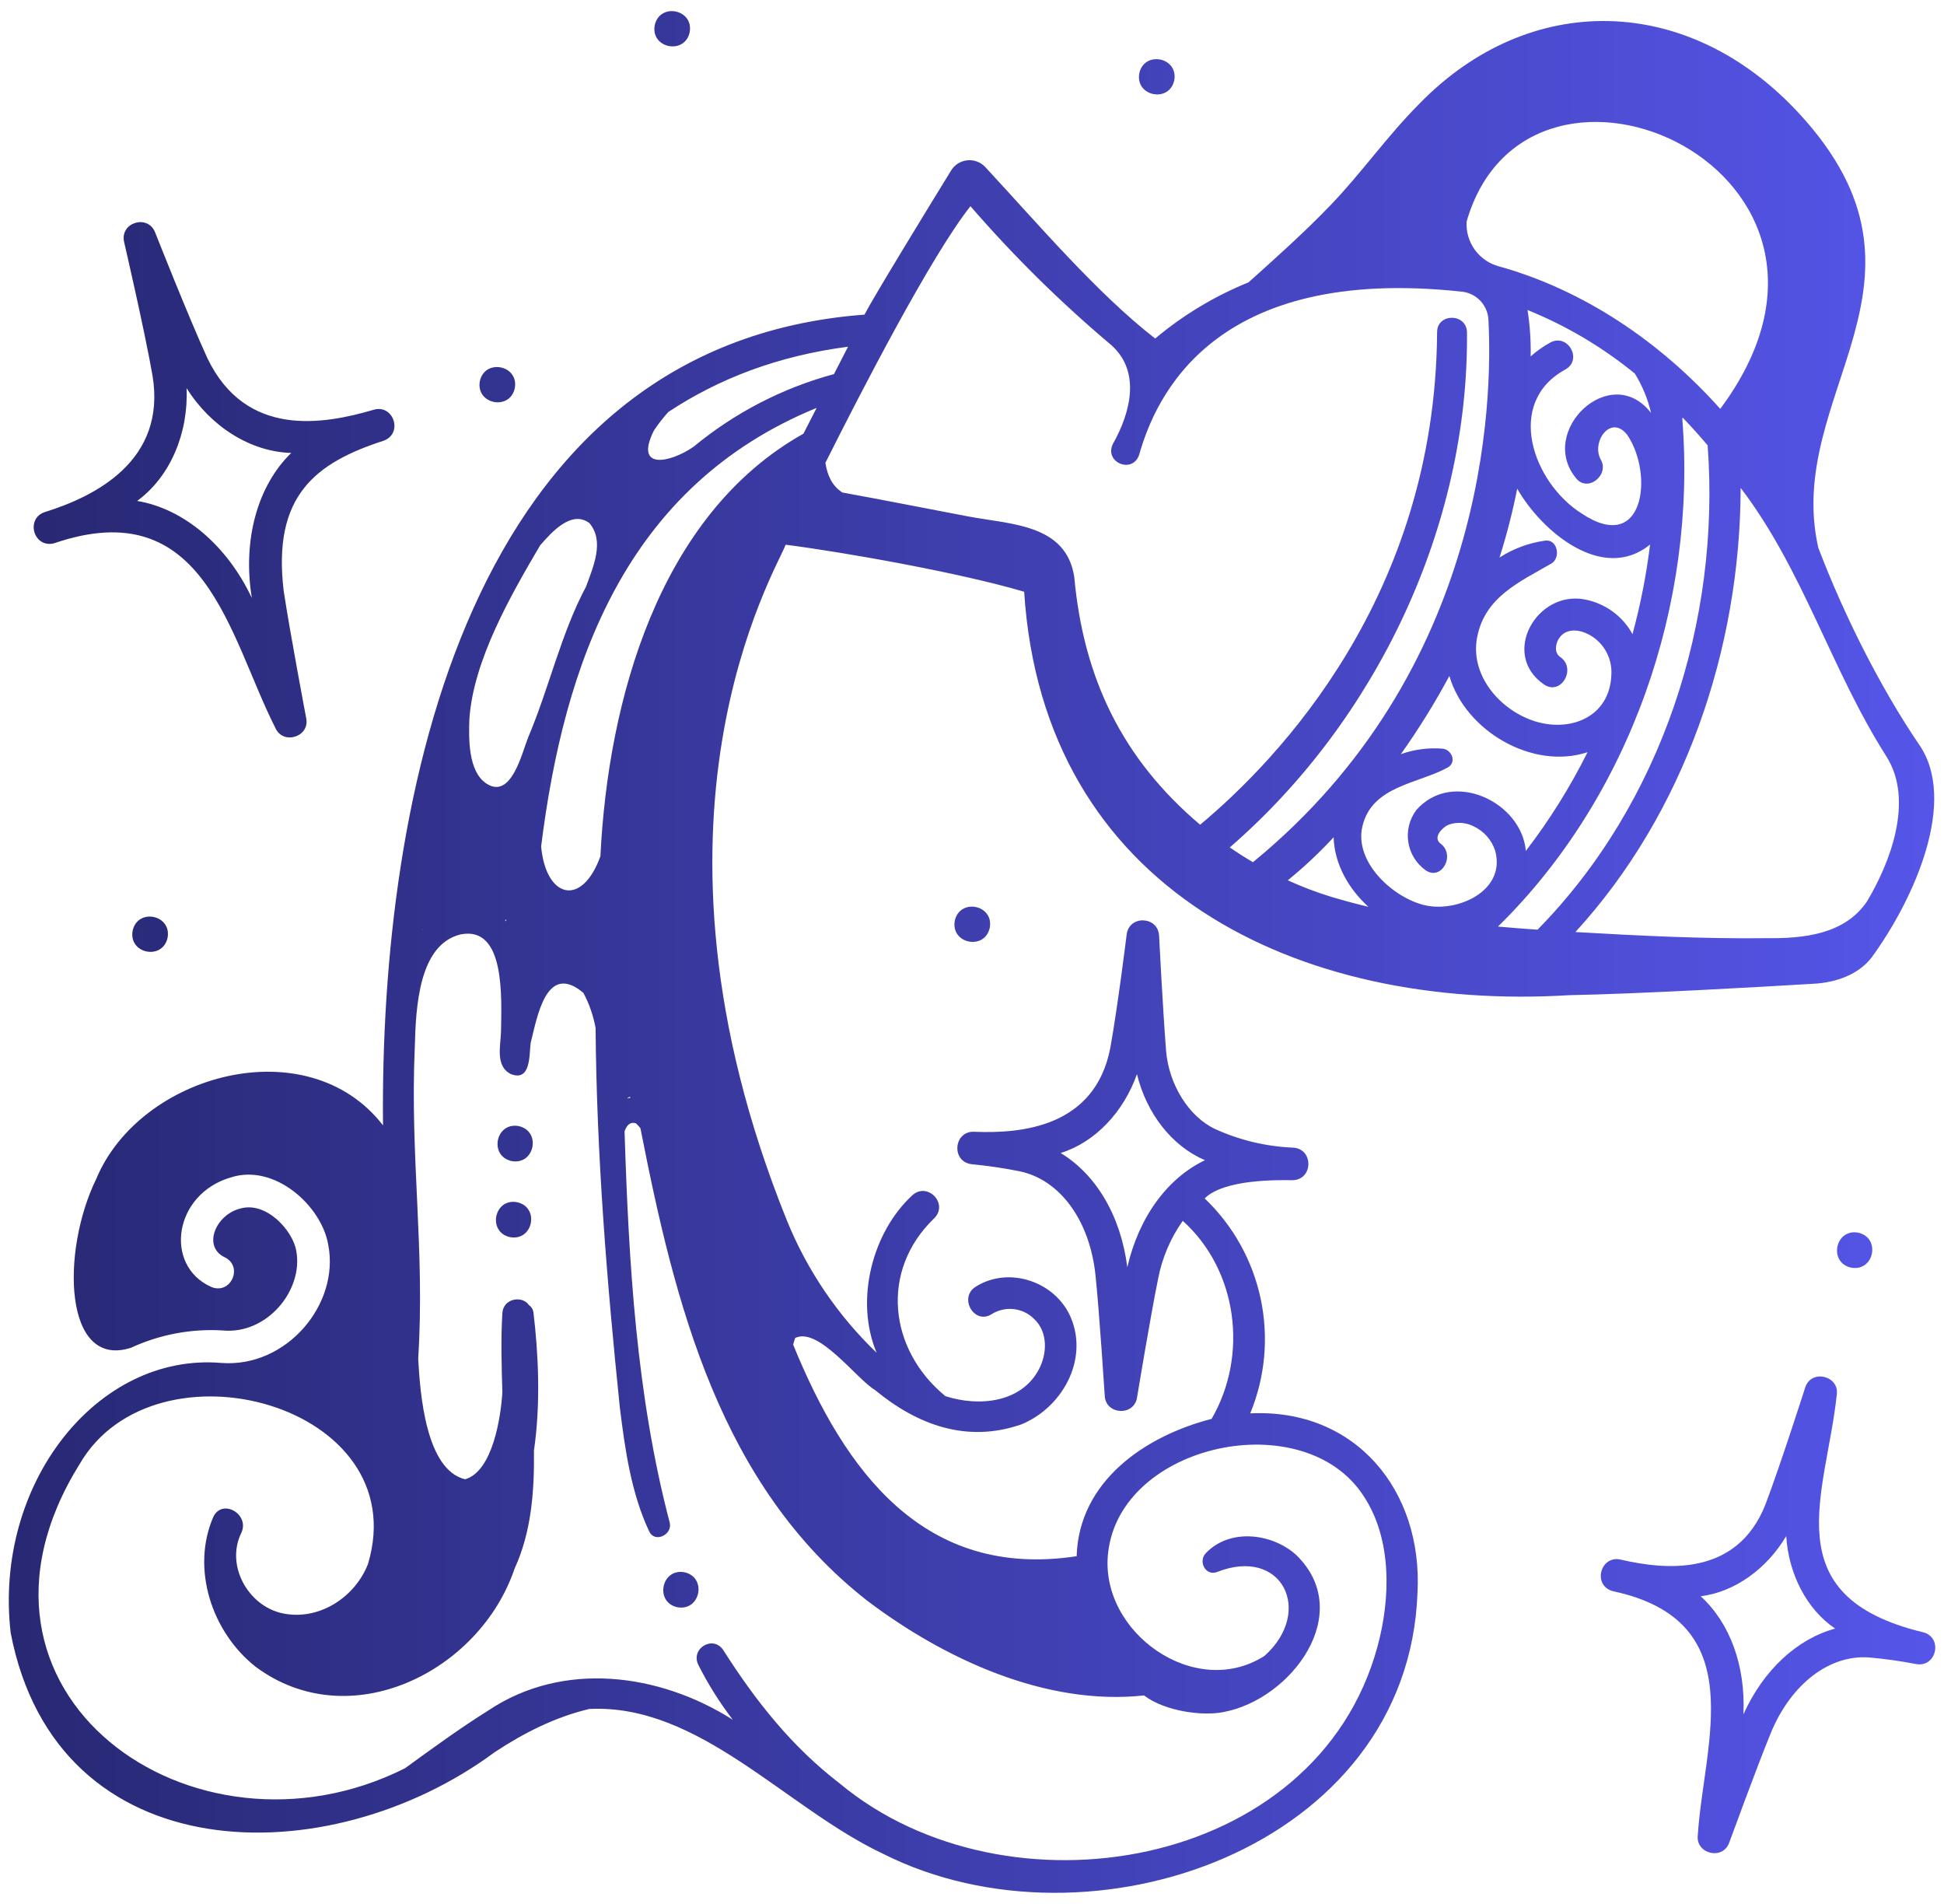
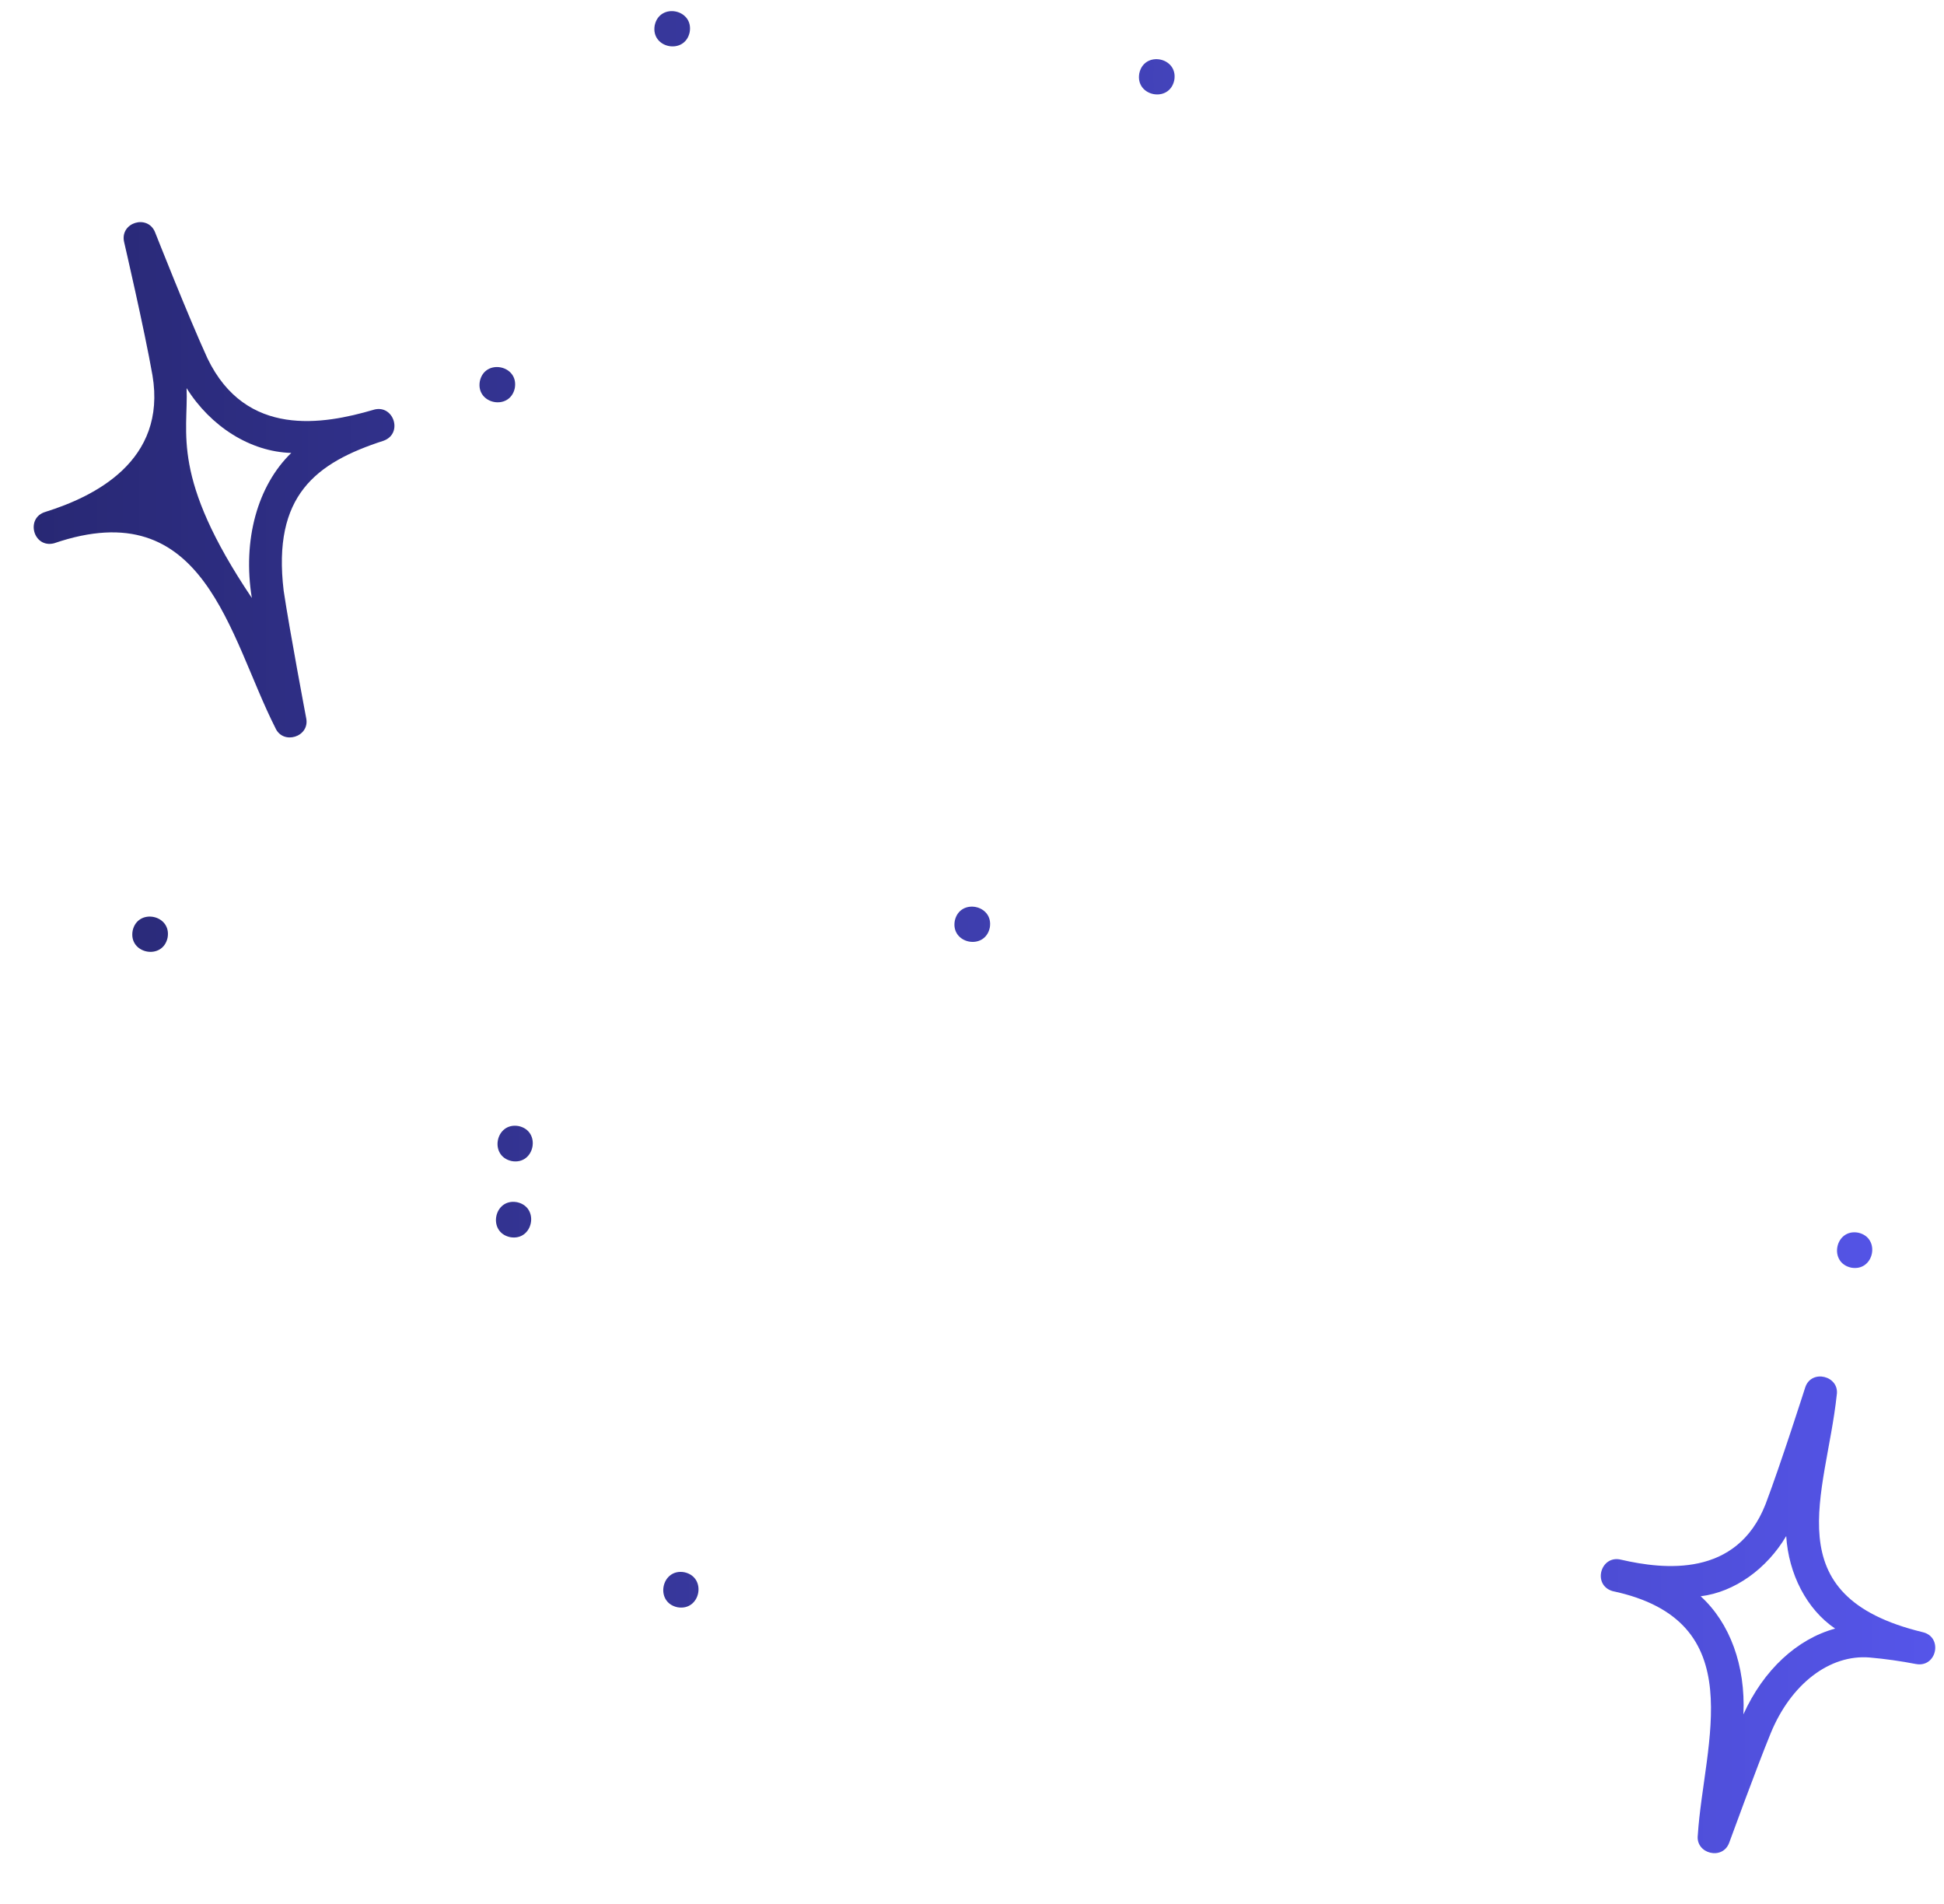
<svg xmlns="http://www.w3.org/2000/svg" width="48" height="47" viewBox="0 0 48 47" fill="none">
-   <path d="M1.122 12.636C0.62 12.784 0.821 13.539 1.333 13.412C5.066 12.132 5.645 15.693 6.799 17.969C6.986 18.398 7.652 18.193 7.561 17.732C7.557 17.71 7.155 15.589 7.004 14.582C6.723 12.232 7.795 11.422 9.476 10.878C9.966 10.695 9.711 9.956 9.21 10.12C7.99 10.475 6.074 10.821 5.122 8.845C4.644 7.802 3.838 5.755 3.829 5.734C3.648 5.282 2.957 5.49 3.064 5.972C3.069 5.994 3.567 8.137 3.765 9.267C4.119 11.382 2.329 12.258 1.122 12.636ZM4.607 9.581C5.199 10.526 6.179 11.153 7.192 11.181C6.361 11.985 5.985 13.326 6.218 14.761C5.597 13.447 4.526 12.556 3.386 12.366C4.204 11.768 4.655 10.695 4.607 9.581ZM47.469 40.29C43.782 39.397 45.091 36.88 45.351 34.441C45.432 33.963 44.72 33.785 44.572 34.254C44.566 34.273 43.961 36.166 43.593 37.134C42.882 38.945 41.093 38.747 40.03 38.503C39.523 38.373 39.309 39.124 39.814 39.277C43.286 40.011 42.068 43.018 41.921 45.301C41.861 45.762 42.537 45.933 42.697 45.487C42.704 45.469 43.372 43.637 43.721 42.786C44.221 41.568 45.18 40.834 46.168 40.917C46.551 40.951 46.932 41.005 47.31 41.078C47.824 41.171 47.983 40.405 47.469 40.29ZM43.047 42.32C43.104 41.113 42.71 40.059 41.992 39.405C42.834 39.301 43.627 38.725 44.104 37.919C44.163 38.854 44.608 39.727 45.312 40.203C44.375 40.459 43.545 41.219 43.047 42.32ZM12.711 9.582C12.815 9.012 11.97 8.844 11.848 9.41C11.744 9.98 12.589 10.148 12.711 9.582ZM17.029 0.796C17.133 0.226 16.288 0.058 16.166 0.624C16.062 1.194 16.907 1.362 17.029 0.796ZM3.275 22.976C3.171 23.546 4.016 23.714 4.138 23.148C4.242 22.578 3.397 22.41 3.275 22.976ZM23.575 22.73C23.471 23.3 24.316 23.468 24.439 22.902C24.542 22.332 23.697 22.165 23.575 22.73ZM12.806 27.798C12.236 27.695 12.068 28.54 12.634 28.662C13.204 28.765 13.371 27.921 12.806 27.798ZM12.766 29.677C12.197 29.573 12.029 30.418 12.595 30.54C13.164 30.644 13.332 29.799 12.766 29.677ZM16.726 39.676C17.296 39.779 17.464 38.935 16.898 38.812C16.328 38.709 16.16 39.554 16.726 39.676ZM45.88 30.429C45.31 30.326 45.142 31.171 45.708 31.293C46.277 31.396 46.445 30.552 45.88 30.429ZM28.994 1.982C29.098 1.412 28.253 1.244 28.131 1.81C28.027 2.38 28.872 2.548 28.994 1.982Z" fill="url(#paint0_linear_363_30023)" />
-   <path d="M0.263 40.305C1.402 46.238 8.118 46.292 12.218 43.251C12.937 42.777 13.712 42.385 14.551 42.187C17.272 42.053 19.401 44.632 21.814 45.767C26.912 48.328 34.781 45.618 35 39.311C35.132 36.794 33.471 34.764 30.87 34.89C31.239 33.995 31.329 33.009 31.128 32.062C30.927 31.115 30.445 30.251 29.744 29.583C30.233 29.106 31.544 29.13 31.907 29.134C32.432 29.133 32.442 28.347 31.917 28.33C31.259 28.301 30.612 28.147 30.012 27.875C29.358 27.574 28.856 26.773 28.791 25.926C28.708 24.855 28.62 23.113 28.619 23.096C28.592 22.615 27.882 22.584 27.819 23.067C27.817 23.084 27.605 24.805 27.417 25.858C27.041 27.836 25.202 27.984 24.067 27.939C23.544 27.904 23.474 28.683 23.998 28.74C24.391 28.778 24.783 28.835 25.171 28.913C26.172 29.118 26.91 30.128 27.05 31.487C27.148 32.431 27.276 34.44 27.278 34.461C27.304 34.926 28.001 34.967 28.075 34.5C28.078 34.48 28.406 32.494 28.596 31.564C28.695 31.05 28.902 30.564 29.204 30.137C30.564 31.362 30.826 33.46 29.916 35.026C28.262 35.452 26.639 36.57 26.584 38.416C22.821 38.99 20.862 36.33 19.584 33.193C19.598 33.139 19.615 33.084 19.634 33.029C20.21 32.746 21.146 34.04 21.604 34.313C22.644 35.171 23.87 35.633 25.221 35.161C26.22 34.75 26.882 33.579 26.442 32.529C26.067 31.637 24.912 31.243 24.089 31.765C23.664 32.034 24.057 32.713 24.484 32.441C24.647 32.339 24.839 32.295 25.03 32.316C25.222 32.338 25.4 32.424 25.535 32.56C25.872 32.877 25.859 33.401 25.659 33.789C25.226 34.633 24.168 34.731 23.343 34.465C21.943 33.316 21.72 31.366 23.069 30.072C23.427 29.71 22.897 29.167 22.526 29.507C21.545 30.409 21.097 32.087 21.645 33.394C20.684 32.471 19.928 31.357 19.427 30.122C15.431 20.225 19.158 14.091 19.399 13.447C20.805 13.625 23.714 14.14 25.288 14.608C25.759 21.973 32.062 24.977 38.765 24.566C40.454 24.535 43.427 24.366 44.794 24.284C45.334 24.252 45.89 24.061 46.217 23.63C47.242 22.228 48.37 19.759 47.37 18.358C46.399 16.925 45.512 15.137 44.896 13.521C44.034 9.716 48.246 6.953 44.43 2.809C41.684 -0.172 37.752 -0.236 35.033 2.575C34.251 3.359 33.613 4.276 32.844 5.074C32.203 5.74 31.514 6.354 30.828 6.97C29.991 7.309 29.214 7.777 28.523 8.357C27.091 7.246 25.622 5.519 24.329 4.125C24.273 4.064 24.204 4.018 24.127 3.989C24.05 3.96 23.968 3.949 23.886 3.957C23.804 3.965 23.725 3.992 23.655 4.035C23.585 4.079 23.527 4.138 23.484 4.209C22.844 5.25 21.568 7.335 21.345 7.767C11.522 8.503 9.376 19.705 9.457 27.78C7.599 25.378 3.459 26.502 2.376 29.103C1.498 30.902 1.575 33.803 3.233 33.271C3.941 32.944 4.719 32.796 5.498 32.843C6.591 32.949 7.493 31.853 7.316 30.882C7.23 30.37 6.568 29.647 5.93 29.835C5.329 29.984 4.997 30.767 5.541 31.033C6.02 31.256 5.701 31.974 5.214 31.768C4.039 31.242 4.285 29.47 5.71 29.062C6.788 28.723 7.941 29.767 8.105 30.73C8.392 32.206 7.065 33.77 5.465 33.645C2.392 33.387 -0.158 36.635 0.263 40.305ZM27.835 31.283C27.674 30.013 27.062 28.991 26.189 28.463C27.042 28.198 27.746 27.447 28.073 26.515C28.305 27.475 28.93 28.292 29.753 28.64C28.832 29.079 28.122 30.035 27.835 31.283ZM19.838 10.706C16.257 12.711 15.011 17.319 14.825 21.137C14.365 22.41 13.477 22.17 13.361 20.894C13.925 16.4 15.435 12.007 20.164 10.069C20.056 10.281 19.946 10.493 19.838 10.706ZM15.564 27.1C15.536 27.104 15.508 27.11 15.48 27.118C15.504 27.1 15.528 27.084 15.555 27.072L15.564 27.1ZM32.89 22.145C32.517 22.031 32.152 21.893 31.797 21.731C32.199 21.404 32.577 21.049 32.929 20.669C32.949 21.326 33.292 21.935 33.788 22.385C33.486 22.314 33.187 22.233 32.89 22.145ZM35.171 22.345C34.389 22.155 33.432 21.279 33.64 20.397C33.875 19.401 35.002 19.352 35.742 18.949C35.977 18.821 35.847 18.501 35.615 18.481C35.267 18.454 34.917 18.5 34.589 18.617C35.028 17.999 35.428 17.354 35.787 16.686C36.18 18.046 37.848 19.017 39.199 18.568C38.77 19.428 38.26 20.244 37.675 21.006C37.571 19.792 35.858 18.983 34.97 19.998C34.887 20.11 34.826 20.236 34.792 20.371C34.758 20.506 34.752 20.646 34.772 20.783C34.793 20.921 34.84 21.053 34.912 21.172C34.984 21.29 35.079 21.394 35.191 21.476C35.585 21.764 35.95 21.113 35.571 20.826C35.356 20.664 35.643 20.405 35.77 20.358C35.868 20.323 35.972 20.308 36.076 20.314C36.18 20.32 36.282 20.347 36.375 20.393C36.502 20.451 36.616 20.534 36.709 20.638C36.803 20.742 36.873 20.865 36.917 20.997C37.196 22.002 35.965 22.537 35.171 22.344V22.345ZM38.15 13.346C37.748 13.402 37.364 13.544 37.025 13.764C37.202 13.206 37.348 12.639 37.462 12.064C38.064 13.117 39.573 14.396 40.743 13.442C40.651 14.189 40.506 14.928 40.309 15.654C40.189 15.435 40.022 15.245 39.82 15.097C39.619 14.95 39.387 14.848 39.142 14.8C37.942 14.56 37.041 16.156 38.124 16.897C38.544 17.183 38.938 16.501 38.522 16.217C38.374 16.115 38.406 15.9 38.488 15.768C38.64 15.524 38.925 15.53 39.157 15.628C39.355 15.714 39.522 15.859 39.634 16.043C39.747 16.227 39.8 16.442 39.787 16.657C39.749 17.718 38.741 18.099 37.842 17.786C37.005 17.495 36.291 16.648 36.474 15.723C36.669 14.733 37.522 14.365 38.303 13.913C38.545 13.773 38.462 13.305 38.15 13.345V13.346ZM38.924 11.817C39.214 12.155 39.739 11.722 39.528 11.351C39.279 10.915 39.774 10.207 40.183 10.741C40.837 11.713 40.597 13.707 39.052 12.675C37.85 11.916 37.142 9.936 38.66 9.116C39.082 8.866 38.705 8.22 38.275 8.458C38.103 8.553 37.941 8.667 37.794 8.798C37.802 8.415 37.776 8.031 37.717 7.653C38.674 8.04 39.567 8.569 40.366 9.222C40.552 9.522 40.688 9.851 40.767 10.195C39.771 8.903 37.943 10.653 38.924 11.816V11.817ZM37.965 22.95C37.639 22.928 37.313 22.902 36.987 22.873C40.264 19.662 41.903 14.884 41.538 10.339C41.542 10.329 41.545 10.319 41.547 10.309C41.76 10.53 41.966 10.759 42.164 10.994C42.486 15.333 41.028 19.833 37.965 22.949V22.95ZM46.574 18.667C47.276 19.764 46.656 21.326 46.094 22.259C45.547 23.063 44.539 23.169 43.643 23.159C42.059 23.179 40.481 23.1 38.899 23.008C41.594 20.065 42.97 16.02 42.979 12.044C44.522 14.064 45.221 16.548 46.574 18.666V18.667ZM36.213 5.466C37.749 0.177 46.848 4.226 42.475 10.093C40.997 8.438 39.102 7.157 37.01 6.575C36.77 6.511 36.559 6.365 36.413 6.163C36.268 5.961 36.197 5.714 36.213 5.466ZM23.962 5.09C25.013 6.304 26.157 7.435 27.383 8.471C28.188 9.125 27.926 10.167 27.478 10.961C27.258 11.418 27.97 11.709 28.128 11.223C28.528 9.822 29.939 6.518 36.129 7.204C36.299 7.23 36.454 7.314 36.568 7.443C36.682 7.572 36.747 7.736 36.752 7.908C36.855 9.897 36.722 16.546 30.937 21.284C30.742 21.17 30.551 21.048 30.365 20.919C33.984 17.784 36.266 12.994 36.222 8.201C36.209 7.725 35.482 7.727 35.484 8.201C35.441 14.712 31.565 18.746 29.633 20.359C27.706 18.73 26.752 16.734 26.525 14.244C26.326 12.934 24.959 12.948 23.904 12.748C22.869 12.553 21.836 12.345 20.799 12.158C20.535 11.985 20.428 11.724 20.38 11.426C21.277 9.636 22.993 6.312 23.962 5.09ZM16.149 10.622C16.256 10.464 16.373 10.313 16.501 10.171C17.74 9.35 19.206 8.784 20.939 8.559C20.823 8.784 20.707 9.01 20.592 9.235C19.322 9.578 18.141 10.189 17.127 11.027C16.556 11.423 15.645 11.624 16.149 10.622ZM11.589 17.759C11.684 16.296 12.629 14.666 13.338 13.46C13.609 13.153 14.109 12.575 14.555 12.915C14.929 13.361 14.653 13.981 14.469 14.484C13.852 15.637 13.559 16.984 13.039 18.208C12.886 18.593 12.621 19.749 12.006 19.34C11.559 19.042 11.573 18.233 11.589 17.759ZM12.498 22.698L12.494 22.742C12.486 22.733 12.477 22.725 12.469 22.717C12.479 22.711 12.488 22.704 12.498 22.698ZM10.431 22.94L10.44 22.942C10.437 22.945 10.433 22.95 10.43 22.953C10.431 22.949 10.431 22.944 10.431 22.94ZM1.967 36.14C3.828 32.937 10.26 34.669 9.087 38.606C8.766 39.433 7.869 40.019 6.971 39.825C6.126 39.642 5.567 38.646 5.956 37.845C6.179 37.385 5.492 36.981 5.268 37.443C4.713 38.721 5.227 40.285 6.305 41.14C8.625 42.874 11.844 41.275 12.707 38.719C13.115 37.833 13.197 36.831 13.184 35.807C13.354 34.64 13.292 33.411 13.173 32.409C13.169 32.371 13.157 32.333 13.137 32.299C13.117 32.266 13.09 32.237 13.058 32.215C12.9 31.977 12.426 32.046 12.404 32.415C12.366 33.046 12.384 33.703 12.404 34.364C12.37 34.964 12.168 36.323 11.484 36.517C10.506 36.28 10.372 34.379 10.326 33.538C10.497 30.837 10.12 28.573 10.242 25.842C10.268 24.889 10.331 23.315 11.376 23.066C12.486 22.848 12.381 24.653 12.371 25.459C12.362 25.815 12.222 26.324 12.619 26.516C13.105 26.701 13.066 26.058 13.102 25.748C13.262 25.127 13.481 23.729 14.406 24.511C14.55 24.783 14.65 25.074 14.706 25.376C14.731 28.513 14.985 31.655 15.307 34.765C15.434 35.788 15.586 36.864 16.03 37.805C16.168 38.098 16.607 37.886 16.537 37.591C15.711 34.444 15.525 31.18 15.421 27.928C15.488 27.747 15.575 27.692 15.701 27.729C15.741 27.767 15.778 27.807 15.813 27.85C16.667 32.205 17.781 36.678 21.419 39.519C23.3 40.941 25.814 42.118 28.247 41.853C28.764 42.246 29.7 42.37 30.217 42.262C31.885 41.947 33.481 39.818 32.004 38.384C31.404 37.843 30.352 37.719 29.766 38.35C29.587 38.544 29.76 38.899 30.035 38.812C31.66 38.16 32.446 39.785 31.222 40.877C29.502 41.978 27.136 40.285 27.361 38.331C27.662 35.627 32.208 34.655 33.675 36.939C34.375 38.003 34.335 39.466 34.011 40.65C32.502 46.193 24.836 47.436 20.74 44.031C19.553 43.121 18.662 41.995 17.864 40.742C17.615 40.35 17.039 40.692 17.245 41.103C17.485 41.579 17.77 42.031 18.094 42.454C16.273 41.297 13.899 40.994 12.061 42.222C11.356 42.664 10.676 43.159 10 43.651C4.775 46.275 -1.548 41.786 1.967 36.14Z" fill="url(#paint1_linear_363_30023)" />
+   <path d="M1.122 12.636C0.62 12.784 0.821 13.539 1.333 13.412C5.066 12.132 5.645 15.693 6.799 17.969C6.986 18.398 7.652 18.193 7.561 17.732C7.557 17.71 7.155 15.589 7.004 14.582C6.723 12.232 7.795 11.422 9.476 10.878C9.966 10.695 9.711 9.956 9.21 10.12C7.99 10.475 6.074 10.821 5.122 8.845C4.644 7.802 3.838 5.755 3.829 5.734C3.648 5.282 2.957 5.49 3.064 5.972C3.069 5.994 3.567 8.137 3.765 9.267C4.119 11.382 2.329 12.258 1.122 12.636ZM4.607 9.581C5.199 10.526 6.179 11.153 7.192 11.181C6.361 11.985 5.985 13.326 6.218 14.761C4.204 11.768 4.655 10.695 4.607 9.581ZM47.469 40.29C43.782 39.397 45.091 36.88 45.351 34.441C45.432 33.963 44.72 33.785 44.572 34.254C44.566 34.273 43.961 36.166 43.593 37.134C42.882 38.945 41.093 38.747 40.03 38.503C39.523 38.373 39.309 39.124 39.814 39.277C43.286 40.011 42.068 43.018 41.921 45.301C41.861 45.762 42.537 45.933 42.697 45.487C42.704 45.469 43.372 43.637 43.721 42.786C44.221 41.568 45.18 40.834 46.168 40.917C46.551 40.951 46.932 41.005 47.31 41.078C47.824 41.171 47.983 40.405 47.469 40.29ZM43.047 42.32C43.104 41.113 42.71 40.059 41.992 39.405C42.834 39.301 43.627 38.725 44.104 37.919C44.163 38.854 44.608 39.727 45.312 40.203C44.375 40.459 43.545 41.219 43.047 42.32ZM12.711 9.582C12.815 9.012 11.97 8.844 11.848 9.41C11.744 9.98 12.589 10.148 12.711 9.582ZM17.029 0.796C17.133 0.226 16.288 0.058 16.166 0.624C16.062 1.194 16.907 1.362 17.029 0.796ZM3.275 22.976C3.171 23.546 4.016 23.714 4.138 23.148C4.242 22.578 3.397 22.41 3.275 22.976ZM23.575 22.73C23.471 23.3 24.316 23.468 24.439 22.902C24.542 22.332 23.697 22.165 23.575 22.73ZM12.806 27.798C12.236 27.695 12.068 28.54 12.634 28.662C13.204 28.765 13.371 27.921 12.806 27.798ZM12.766 29.677C12.197 29.573 12.029 30.418 12.595 30.54C13.164 30.644 13.332 29.799 12.766 29.677ZM16.726 39.676C17.296 39.779 17.464 38.935 16.898 38.812C16.328 38.709 16.16 39.554 16.726 39.676ZM45.88 30.429C45.31 30.326 45.142 31.171 45.708 31.293C46.277 31.396 46.445 30.552 45.88 30.429ZM28.994 1.982C29.098 1.412 28.253 1.244 28.131 1.81C28.027 2.38 28.872 2.548 28.994 1.982Z" fill="url(#paint0_linear_363_30023)" />
  <defs>
    <linearGradient id="paint0_linear_363_30023" x1="0.832" y1="23.011" x2="47.784" y2="23.011" gradientUnits="userSpaceOnUse">
      <stop stop-color="#282874" />
      <stop offset="1" stop-color="#5555E9" />
    </linearGradient>
    <linearGradient id="paint1_linear_363_30023" x1="0.217" y1="23.622" x2="47.758" y2="23.622" gradientUnits="userSpaceOnUse">
      <stop stop-color="#282874" />
      <stop offset="1" stop-color="#5555E9" />
    </linearGradient>
  </defs>
</svg>